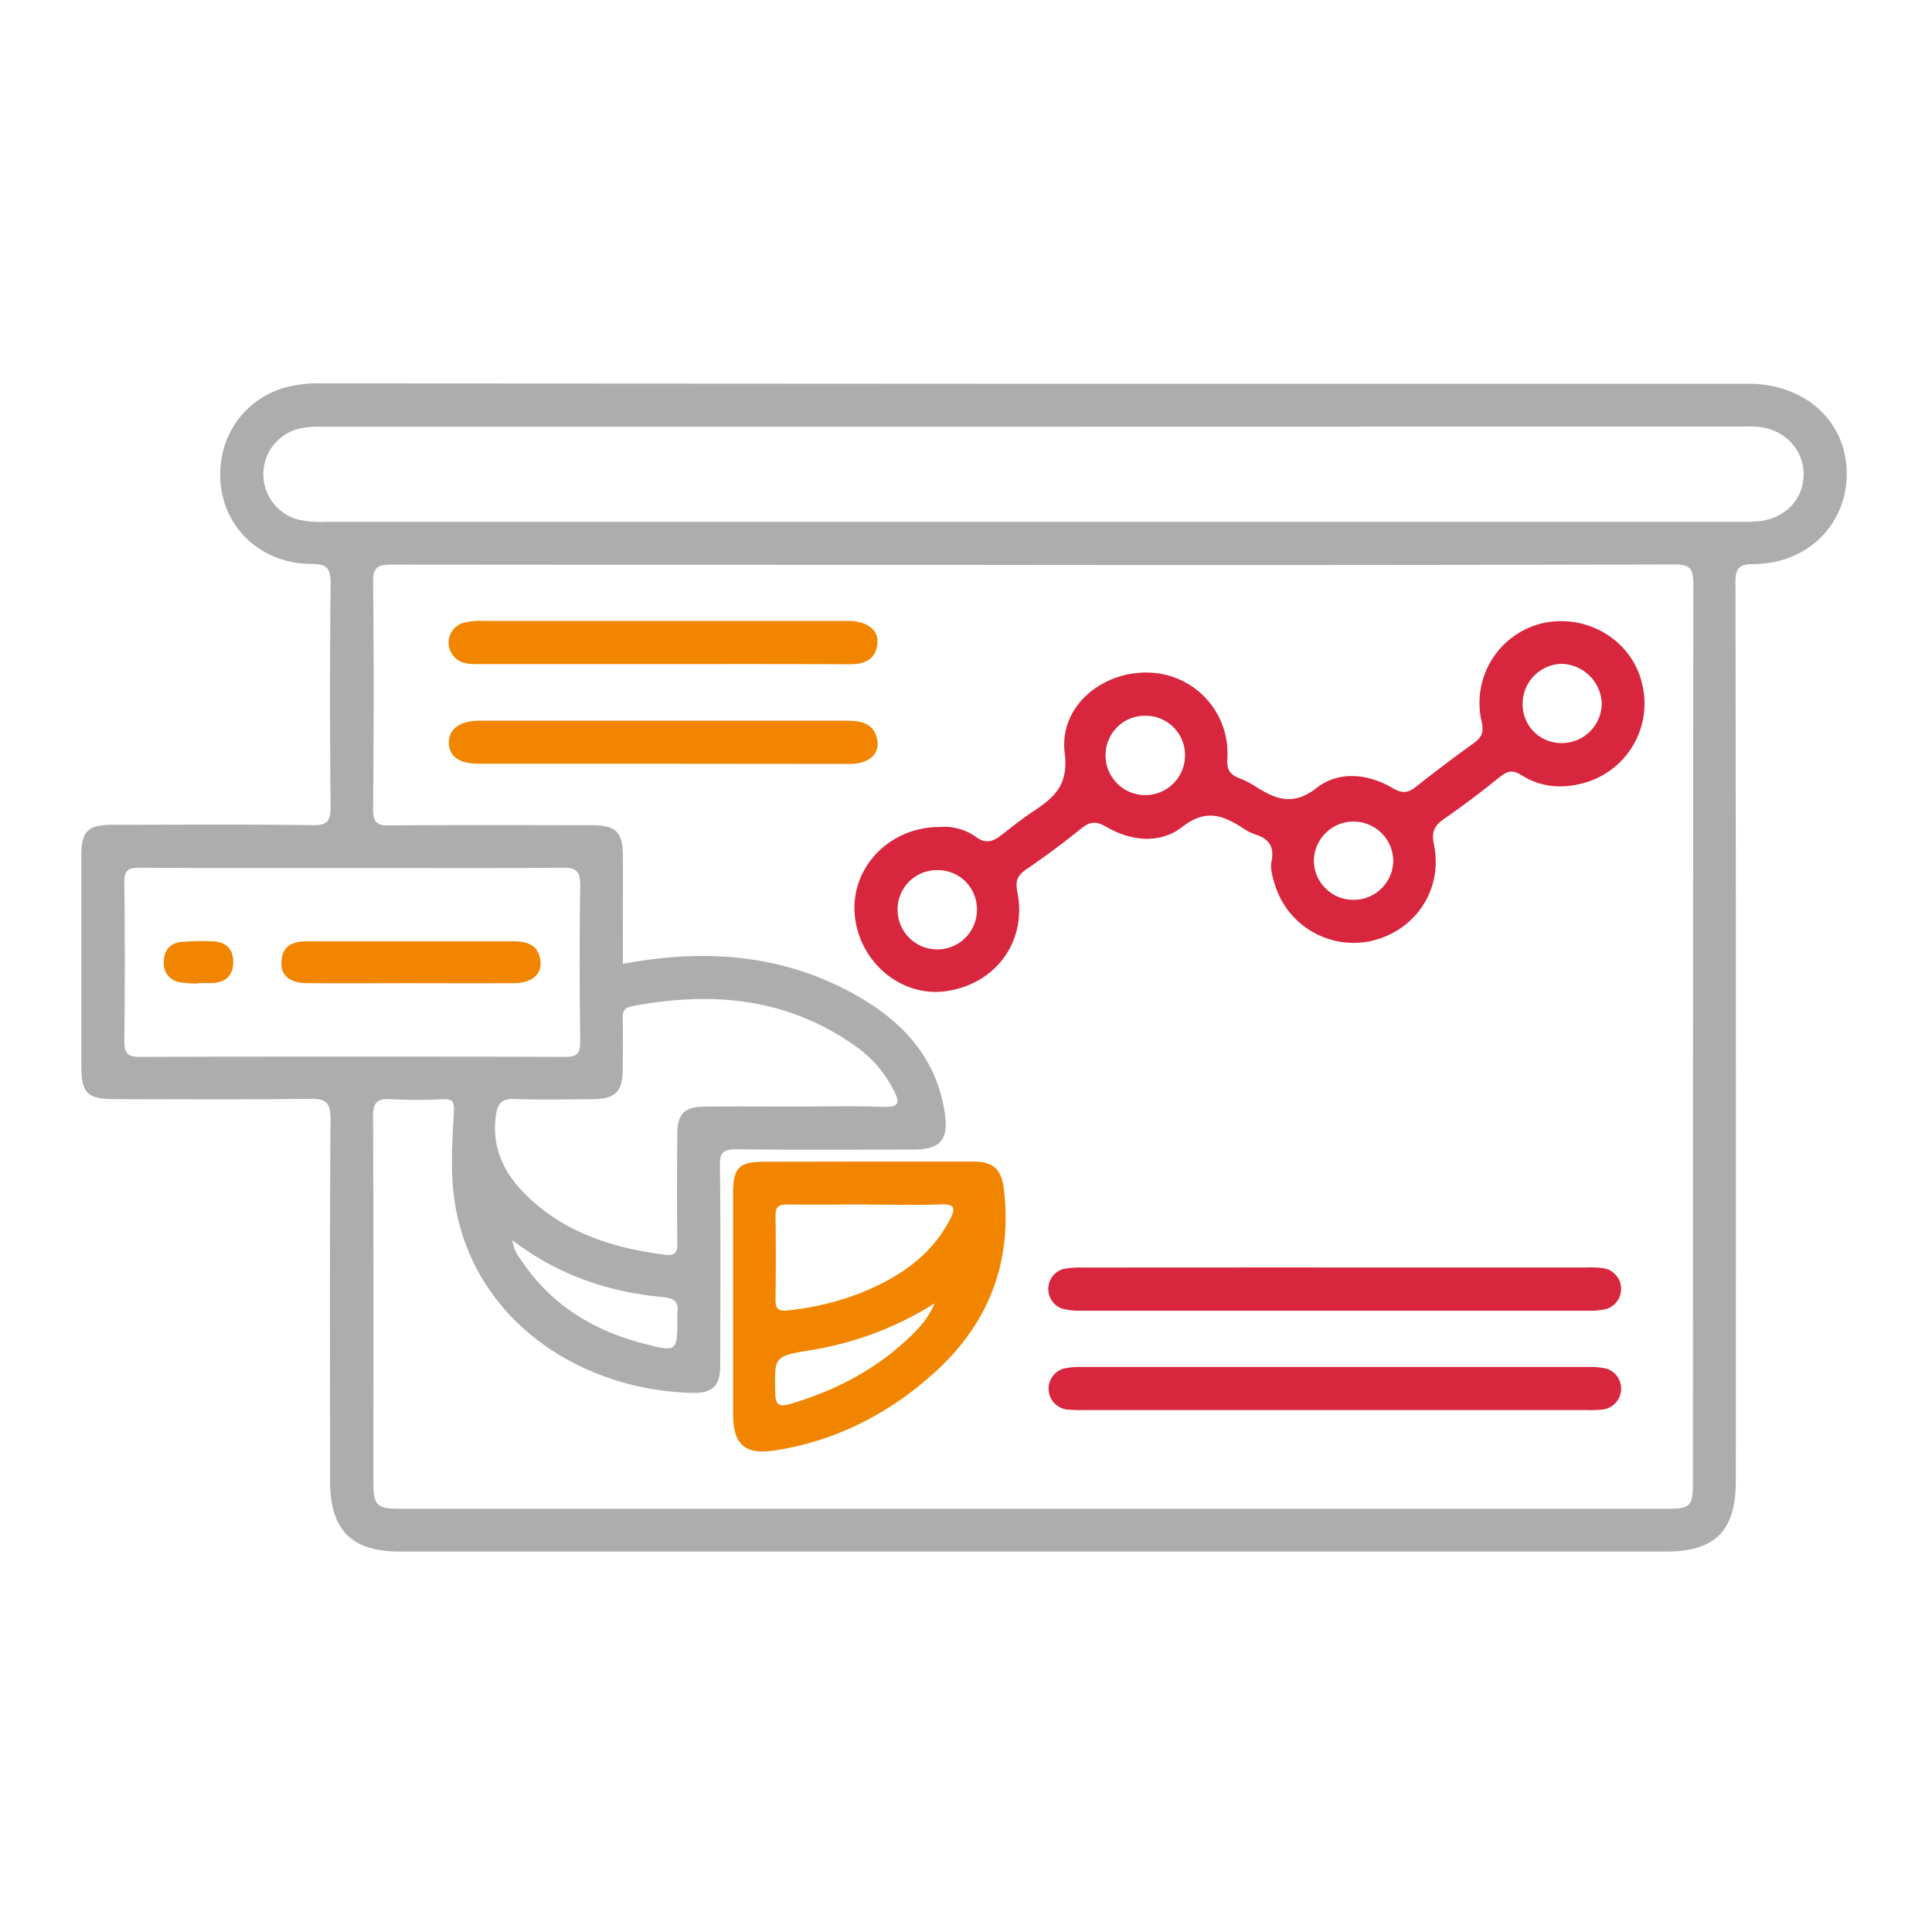
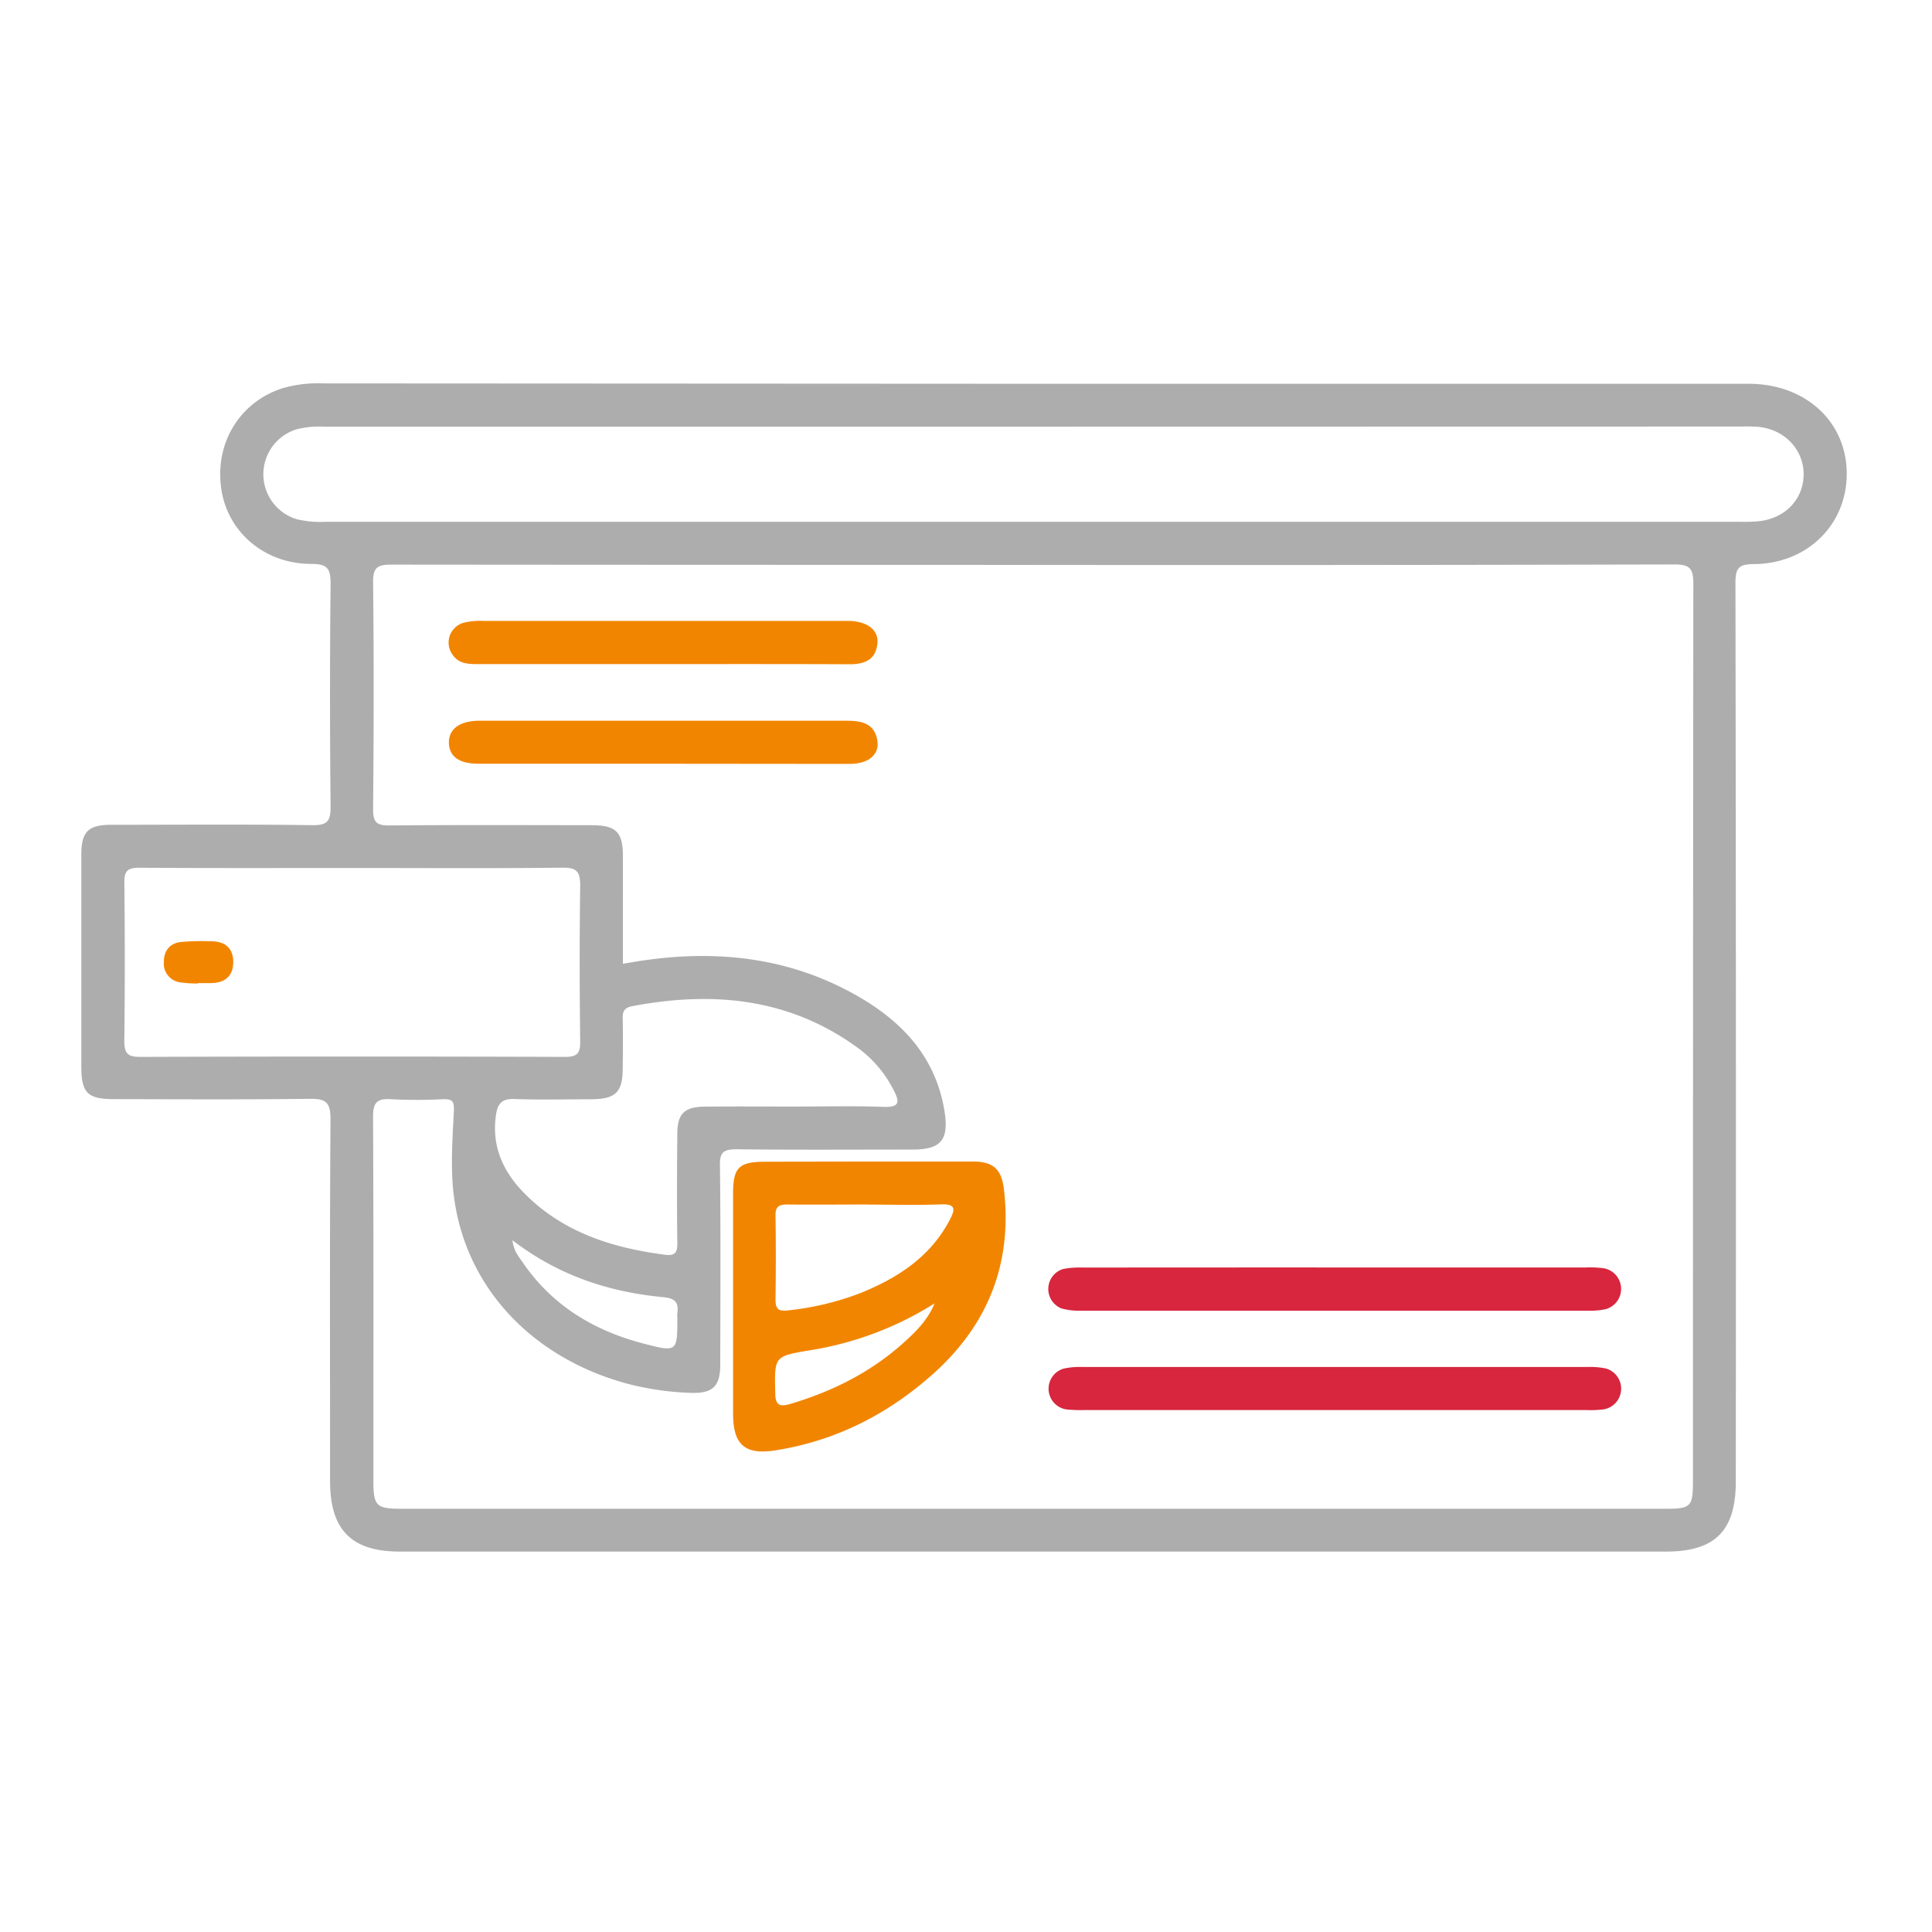
<svg xmlns="http://www.w3.org/2000/svg" id="Layer_1" data-name="Layer 1" viewBox="0 0 450 450">
  <defs>
    <style>.cls-1{fill:#adadad;}.cls-2{fill:#d7263d;}.cls-3{fill:#f28500;}</style>
  </defs>
  <title>customer-experience-Data-driven-insights</title>
  <path class="cls-1" d="M241,89.39q83.14,0,166.3,0c12.87,0,22.33,8.36,22.82,20,.52,12.25-8.75,21.9-21.6,22-3.49,0-4.31.91-4.3,4.37q.17,104.66.08,209.33c0,11.44-4.82,16.3-16.2,16.3h-295c-11.23,0-16.22-5.05-16.22-16.39,0-28.13-.1-56.27.1-84.4,0-4-1.24-4.7-4.86-4.66-15.18.19-30.37.1-45.55.07-6.19,0-7.62-1.46-7.63-7.6q0-24.66,0-49.3c0-5.37,1.58-7,7-7,15.6,0,31.2-.13,46.8.09,3.58.05,4.29-1,4.26-4.41q-.27-25.91,0-51.81c0-3.57-.71-4.62-4.49-4.63-11,0-19.64-7.56-21-17.69-1.44-10.53,4.31-19.94,14.18-23.2a29.76,29.76,0,0,1,9.48-1.16ZM145.08,224.48l2.09-.35c17.62-3,34.71-1.69,50.71,6.84,11.37,6.06,20,14.51,22.14,28,1,6.53-.84,8.78-7.47,8.79-13.64,0-27.29.1-40.94-.07-3.07,0-4,.65-3.92,3.85.19,15.46.1,30.92.07,46.38,0,5-1.82,6.71-6.91,6.5a66.52,66.52,0,0,1-14.43-2.05c-22.6-6-38.28-22.74-40.78-44.4-.72-6.29-.24-12.74.07-19.1.11-2.28-.25-2.92-2.5-2.84a119.3,119.3,0,0,1-12.11,0c-3.24-.21-4.23.73-4.21,4.11.14,28.26.08,56.53.08,84.8,0,5.8.67,6.48,6.46,6.48H388c5.86,0,6.32-.49,6.32-6.5q0-104.44.09-208.89c0-3.62-.77-4.57-4.49-4.56q-81.88.21-163.77.1-67.47,0-134.94-.06c-3,0-4.35.45-4.31,4,.2,17.68.16,35.37,0,53.05,0,2.95.85,3.73,3.74,3.7,15.74-.13,31.47-.07,47.21-.05,5.63,0,7.23,1.6,7.24,7.18C145.1,207.58,145.08,215.78,145.08,224.48Zm95.8-125.1H75.42a21.68,21.68,0,0,0-6.21.58,10.94,10.94,0,0,0,0,21,23.85,23.85,0,0,0,6.63.58H405.52a31.79,31.79,0,0,0,4.58-.19c6-.84,10-5.27,10-10.92s-4.35-10.36-10.46-11a38.64,38.64,0,0,0-4.17-.08ZM82.16,202.17c-16.57,0-33.14.06-49.71-.06-2.75,0-3.53.76-3.49,3.51q.21,18.38,0,36.77c0,2.82.62,3.79,3.64,3.78q49.5-.16,99,0c2.71,0,3.57-.72,3.54-3.51-.15-12.11-.17-24.23,0-36.34,0-3.22-.72-4.26-4.12-4.22C114.75,202.28,98.46,202.17,82.16,202.17Zm102.75,55.57c7,0,13.93-.18,20.88.07,3.93.14,3.74-1.27,2.3-4a27.51,27.51,0,0,0-8-9.53c-16-11.81-33.92-13.51-52.84-9.92-1.73.33-2.25,1.12-2.21,2.79.08,3.9.05,7.8,0,11.69,0,5.55-1.64,7.15-7.28,7.2-6,0-12,.16-17.95-.06-2.86-.1-3.88,1-4.28,3.67-1.07,7.26,1.6,13.17,6.47,18.15,9,9.2,20.53,12.86,32.94,14.46,2.24.29,2.85-.49,2.82-2.69-.11-8.49-.08-17,0-25.47,0-4.65,1.64-6.29,6.27-6.34C171,257.68,178,257.74,184.91,257.74Zm-65.55,31.13c.29,2.53,1.52,3.9,2.51,5.34,6.89,10,16.62,15.78,28.16,18.77,7.72,2,7.75,1.91,7.73-6.2a4.6,4.6,0,0,1,0-.83c.34-2.5-.38-3.54-3.25-3.81C141.84,300.94,130.06,297.1,119.36,288.87Z" />
-   <path class="cls-2" d="M218.93,192.62a12.69,12.69,0,0,1,8.23,2.2c2.7,2.06,4.43,1,6.49-.63s4.39-3.43,6.7-5c5-3.31,8.61-6.08,7.64-13.85-1.35-10.8,8.78-19.16,19.88-18.67a18.8,18.8,0,0,1,18,20c-.18,2.7.67,3.77,2.83,4.61a20.56,20.56,0,0,1,3.71,1.89c4.7,3,8.74,4.66,14.28.34,5.21-4.05,12-3.31,17.77.1,2.21,1.3,3.55,1.07,5.39-.39q6.54-5.19,13.32-10.05c1.89-1.36,2.5-2.5,1.94-5.08a19.06,19.06,0,0,1,14.27-22.95c10.27-2.23,20.47,3.86,23,13.74a19.17,19.17,0,0,1-13.06,23.37c-5.14,1.53-10.28,1.22-14.88-1.67-2.05-1.29-3.28-1.07-5.06.36-4.22,3.41-8.56,6.69-13,9.78-2.3,1.6-3,3-2.39,6,2.14,10.43-4.23,20-14.47,22.42a19.18,19.18,0,0,1-22.6-13.17c-.52-1.71-1.09-3.66-.76-5.32.75-3.63-.77-5.39-4-6.38a10.92,10.92,0,0,1-2.58-1.34c-4.67-3-8.7-4.64-14.21-.32-5.21,4.07-12,3.3-17.78-.06-2.34-1.36-3.76-1.19-5.76.43q-6.17,5-12.73,9.46c-2.09,1.43-2.67,2.67-2.13,5.36,2.28,11.51-5.08,21.46-16.68,23.07-10.39,1.44-20.22-6.8-21.2-17.77S207.09,192.59,218.93,192.62Zm48-25.91a9.16,9.16,0,0,0-9.42,9.07,9.25,9.25,0,0,0,18.5.34A9.16,9.16,0,0,0,267,166.71Zm48.24,42.88a9.21,9.21,0,0,0,9.35-9.17,9.25,9.25,0,0,0-18.49-.2A9.18,9.18,0,0,0,315.2,209.59Zm-97.1-6.92a9.14,9.14,0,0,0-9,9.42,9.24,9.24,0,0,0,18.48-.38A9.11,9.11,0,0,0,218.1,202.67ZM364,173.07a9.27,9.27,0,0,0,9.07-9.45,9.61,9.61,0,0,0-9.26-9,9.31,9.31,0,0,0-9.16,9.39A9,9,0,0,0,364,173.07Z" />
  <path class="cls-3" d="M202,270.55c8.21,0,16.43,0,24.64,0,4.84,0,6.67,1.85,7.22,6.68,1.93,17-3.7,31.23-16.33,42.6-10.56,9.5-22.82,15.79-37,18-7.08,1.09-9.78-1.38-9.78-8.54q0-25.68,0-51.36c0-6,1.39-7.33,7.41-7.34Zm.09,10c-6.25,0-12.5.06-18.74,0-1.91,0-2.75.48-2.72,2.55.1,6.53.09,13.05,0,19.58,0,2.21.66,2.81,2.95,2.53a65.72,65.72,0,0,0,16.93-4.07c8.66-3.51,16.23-8.43,20.74-17.07,1.29-2.47,1.33-3.69-2.1-3.55C213.43,280.74,207.73,280.57,202,280.57Zm15.65,23a77.06,77.06,0,0,1-29.36,11c-8.07,1.37-8,1.43-7.81,9.85,0,2.79.9,3.37,3.45,2.62,9.87-2.92,18.86-7.42,26.53-14.35C213.36,310.14,216.12,307.41,217.69,303.57Z" />
  <path class="cls-2" d="M311,295.22h58.43a24,24,0,0,1,4.16.19,4.89,4.89,0,0,1,.41,9.52,17.34,17.34,0,0,1-4.14.36q-59.06,0-118.1,0a15.55,15.55,0,0,1-4.52-.53,4.87,4.87,0,0,1,.36-9.18,20.35,20.35,0,0,1,4.56-.34Q281.61,295.21,311,295.22Z" />
  <path class="cls-2" d="M311,328.43H252.52a32,32,0,0,1-4.16-.15,4.88,4.88,0,0,1-.6-9.51,18,18,0,0,1,4.53-.37q58.64,0,117.27,0a18,18,0,0,1,4.53.36,4.89,4.89,0,0,1-.56,9.51,26.18,26.18,0,0,1-4.16.16Z" />
  <path class="cls-3" d="M154.4,154.68h-43c-2.26,0-4.5,0-6-2.2a4.79,4.79,0,0,1,2.57-7.42,15.58,15.58,0,0,1,4.53-.44q42,0,84,0c.41,0,.83,0,1.25,0,4.26.11,6.93,2.11,6.62,5.24-.38,3.84-3,4.87-6.52,4.86C183.37,154.65,168.89,154.68,154.4,154.68Z" />
  <path class="cls-3" d="M154.46,177.89q-21.51,0-43,0c-4.51,0-6.84-1.68-6.91-4.86s2.49-5.16,7.12-5.16q42.81,0,85.64,0c3.57,0,6.5.73,7.07,4.78.44,3.18-2.18,5.27-6.44,5.28Q176.19,177.93,154.46,177.89Z" />
-   <path class="cls-3" d="M95.47,229c-7.94,0-15.87.05-23.81,0-4.22,0-6.32-1.8-6.12-5.09.24-3.83,2.82-4.67,6.11-4.66q24,0,48.05,0c3.34,0,5.82,1,6.19,4.68.32,3.07-2.12,5.05-6.19,5.08C111.63,229.05,103.55,229,95.47,229Z" />
  <path class="cls-3" d="M46.07,229.08a28.46,28.46,0,0,1-4.15-.28A4.4,4.4,0,0,1,38.17,224c0-2.55,1.39-4.29,3.93-4.59a55.71,55.71,0,0,1,7.08-.17c3.1,0,5.12,1.5,5.15,4.74,0,3.46-2,5-5.34,5H46.07Z" />
</svg>